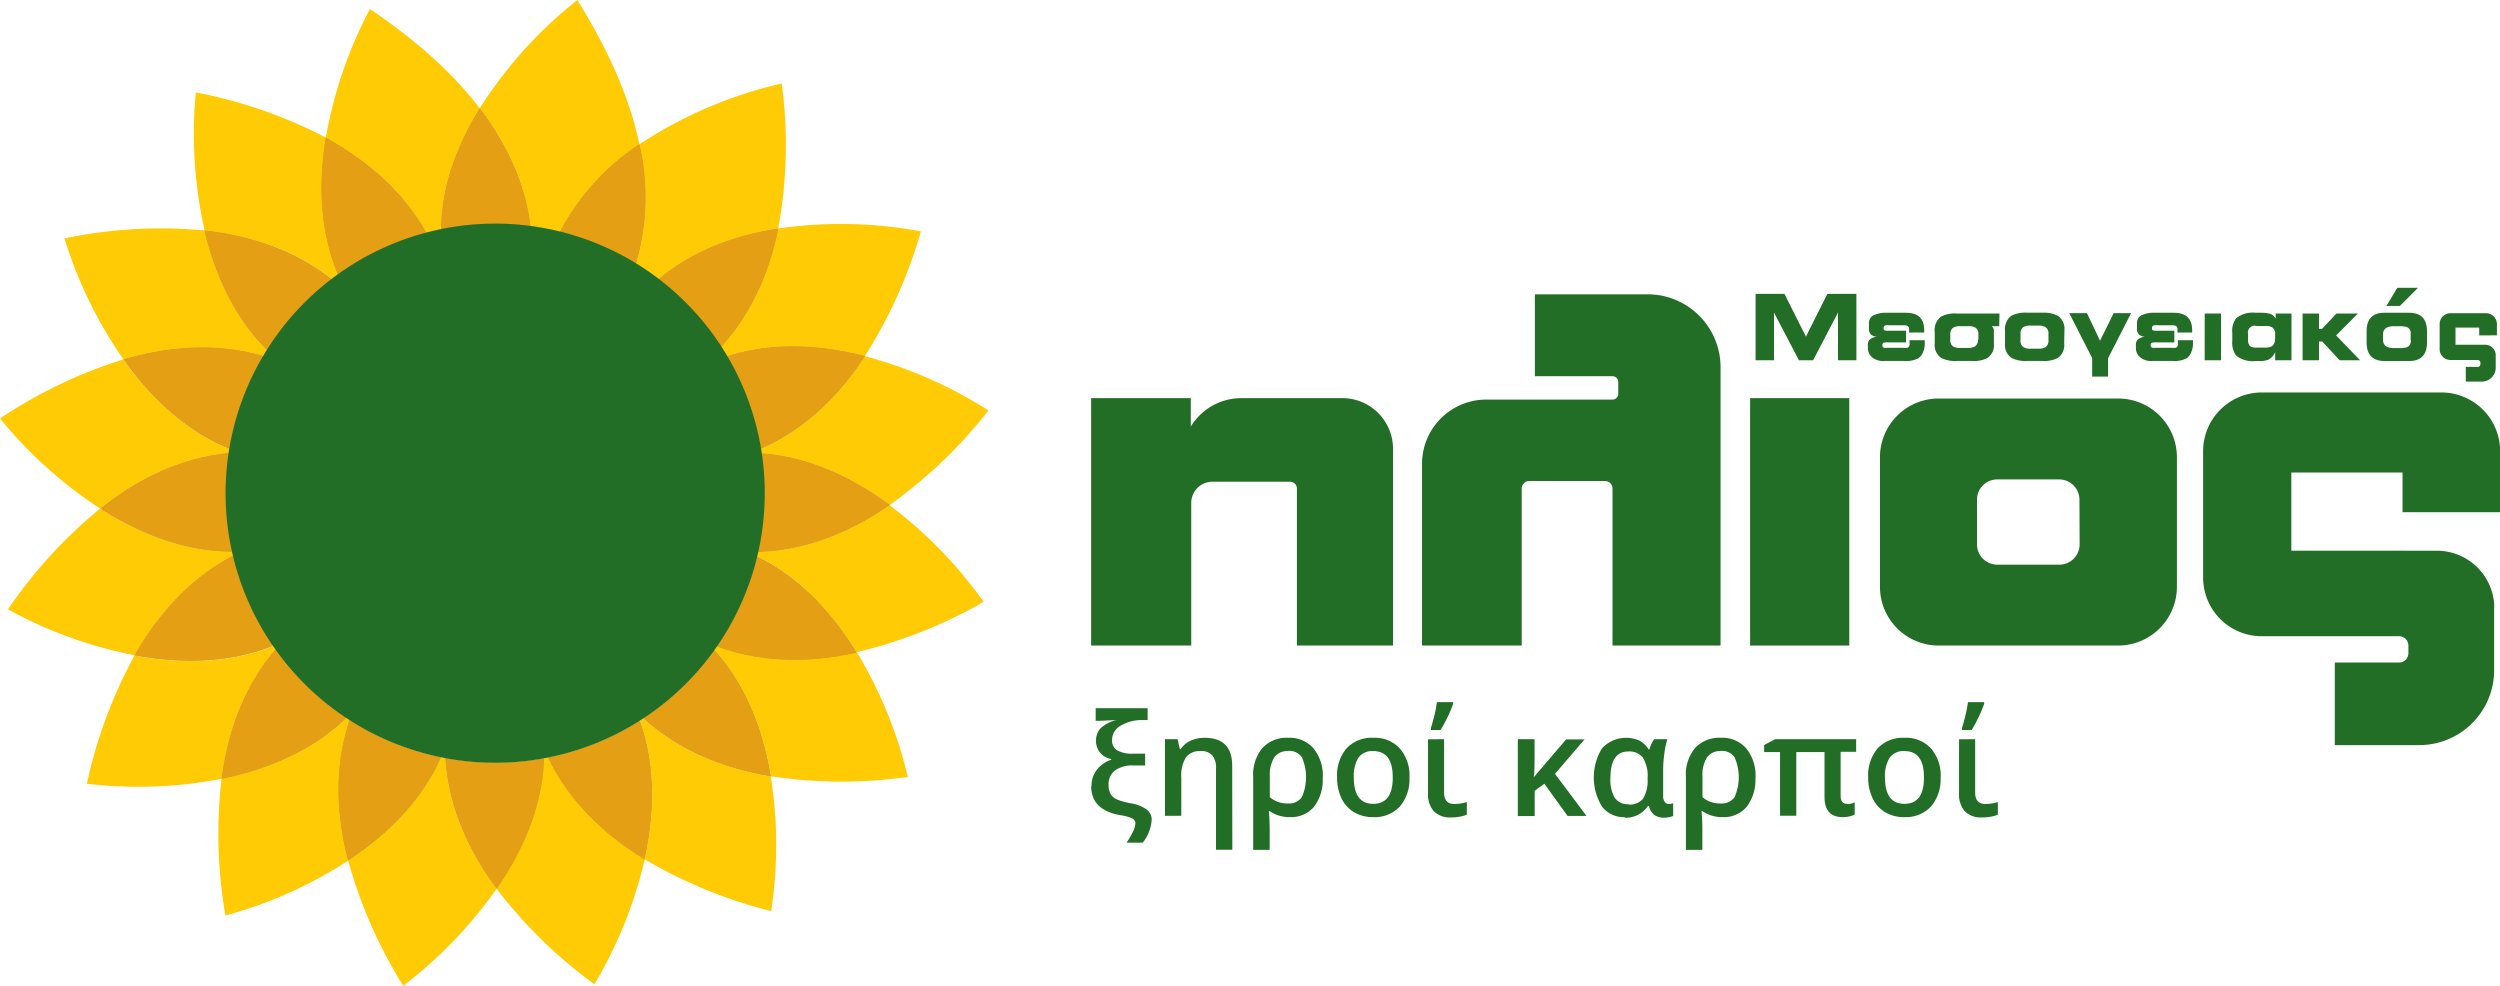
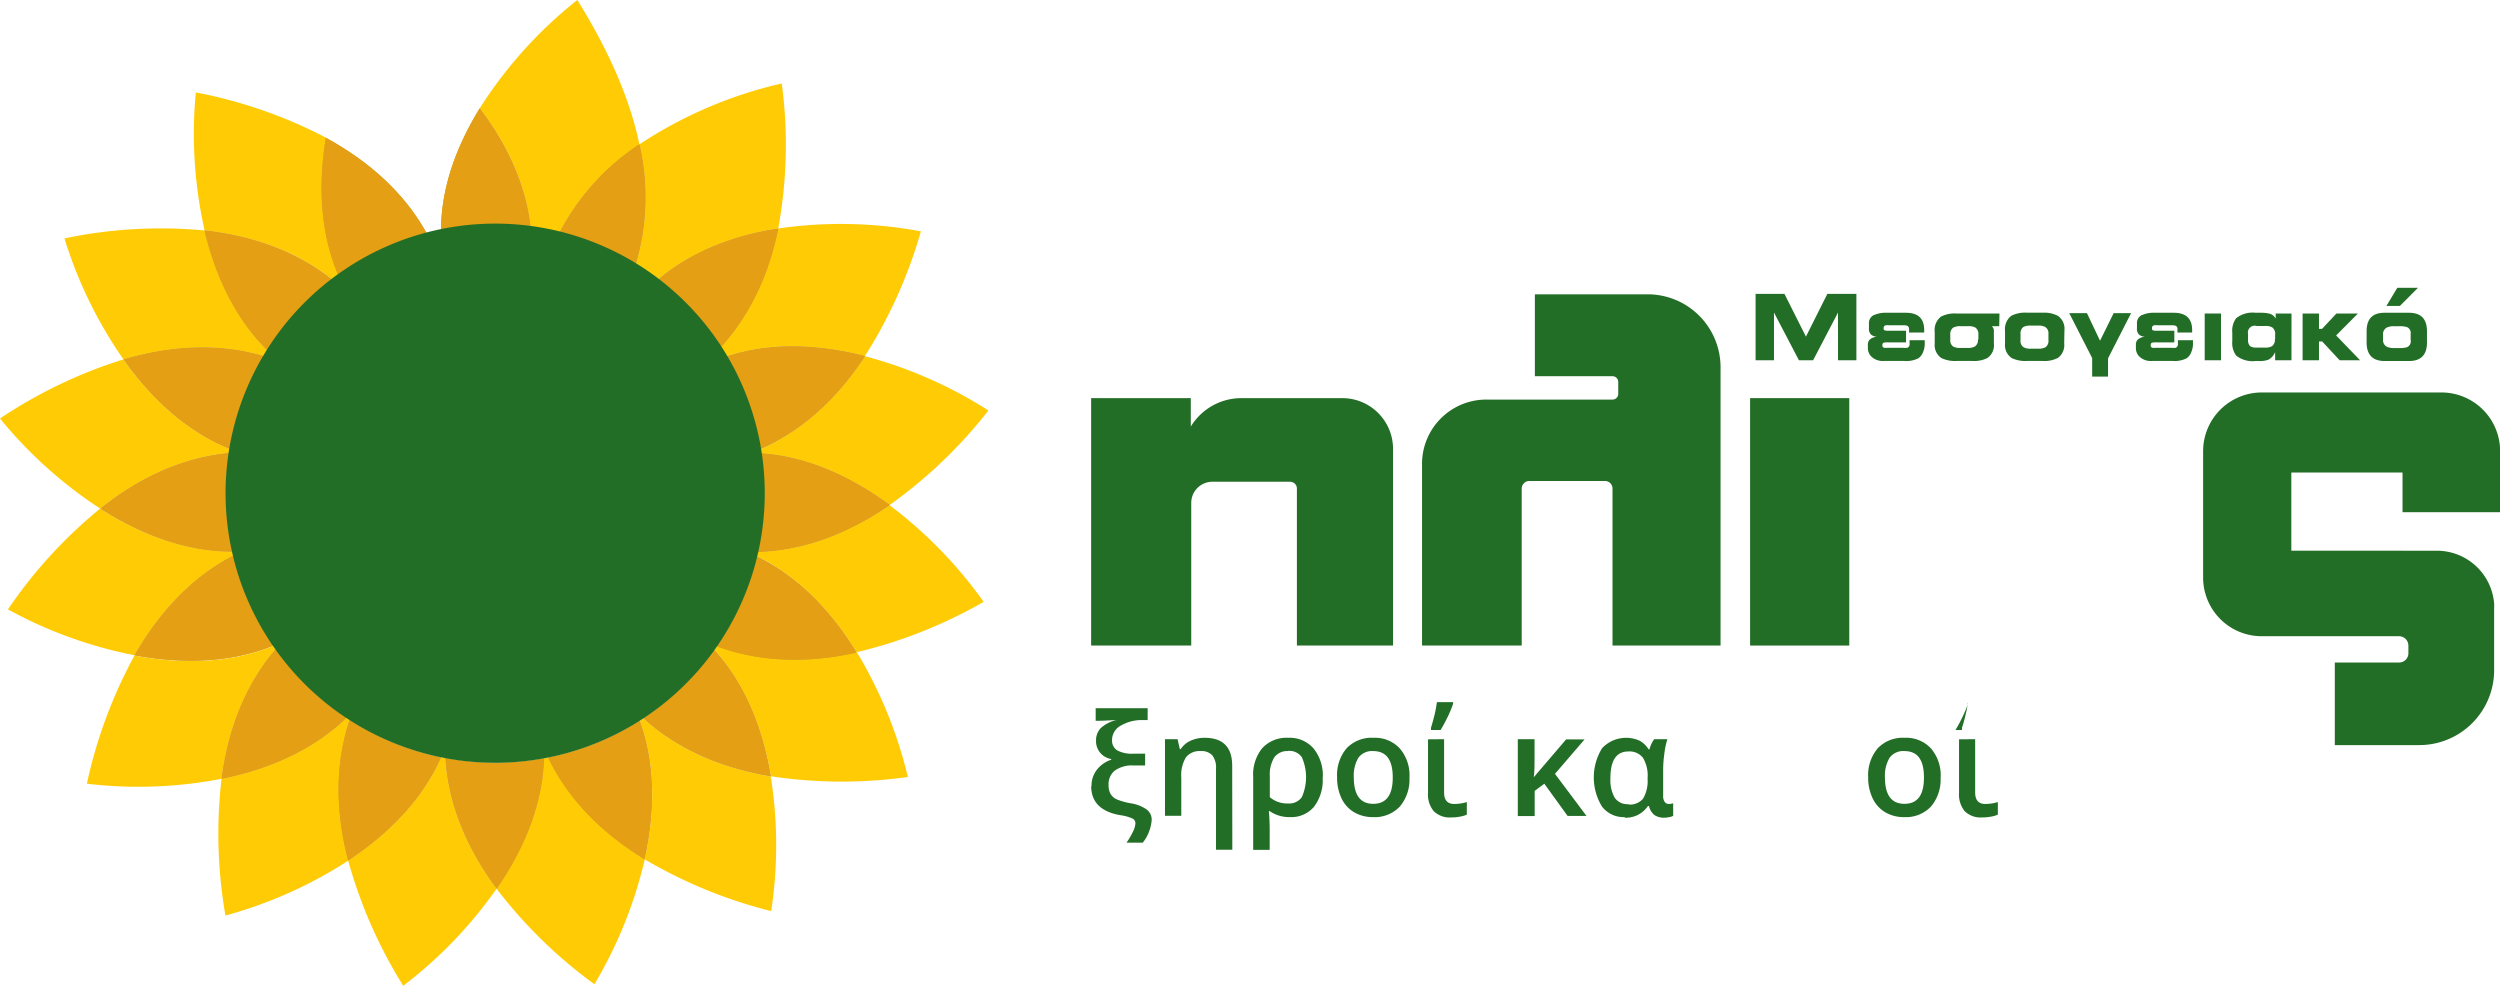
<svg xmlns="http://www.w3.org/2000/svg" viewBox="0 0 396.79 156.46">
  <defs>
    <style>.cls-1{fill:#236e27;}.cls-2{fill:#ffcb05;}.cls-3{fill:#c7990b;}.cls-4{fill:#e49f15;}</style>
  </defs>
  <g id="Layer_2" data-name="Layer 2">
    <g id="Layer_1-2" data-name="Layer 1">
      <rect class="cls-1" x="277.77" y="63.19" width="15.74" height="39.27" />
-       <path class="cls-1" d="M336.19,63.25H307.7a9.32,9.32,0,0,0-9.32,9.32V93.14a9.32,9.32,0,0,0,9.32,9.32h28.49a9.33,9.33,0,0,0,9.32-9.32V72.57a9.32,9.32,0,0,0-9.32-9.32M330.07,86.4a3.22,3.22,0,0,1-3.21,3.22H317a3.22,3.22,0,0,1-3.22-3.22V79.31A3.22,3.22,0,0,1,317,76.09h9.83a3.22,3.22,0,0,1,3.21,3.22Z" />
      <path class="cls-1" d="M386.73,87.4h0" />
      <path class="cls-1" d="M273.08,58.3v44.16H255.93V77.54a1.2,1.2,0,0,0-1.2-1.2h-12a1.21,1.21,0,0,0-1.21,1.2v24.92H225.7V73.58a10.2,10.2,0,0,1,10.4-10.16h19.83a.91.91,0,0,0,.91-.91V60.62a.91.91,0,0,0-.91-.91H243.61v-13H261.5A11.58,11.58,0,0,1,273.08,58.3" />
      <path class="cls-1" d="M213,63.19H197a9.41,9.41,0,0,0-8,4.51V63.19H173.18v39.27h15.89V79.82a3.36,3.36,0,0,1,3.36-3.36h12.33a1.08,1.08,0,0,1,1.08,1.08v24.92H221.1V71.25A8.06,8.06,0,0,0,213,63.19" />
      <rect class="cls-1" x="363.67" y="87.4" width="17.65" height="0.01" />
      <path class="cls-1" d="M387,87.41h0" />
      <path class="cls-1" d="M381.32,81.29V75H363.67V87.41H387a9.12,9.12,0,0,1,8.86,8.37,6.34,6.34,0,0,1,0,.76v9.83A11.89,11.89,0,0,1,384,118.26H370.57V105.15h10.21a1.47,1.47,0,0,0,1.47-1.47v-1.22a1.49,1.49,0,0,0-1.48-1.48H359a9.3,9.3,0,0,1-9-6.86,9.11,9.11,0,0,1-.33-2.45V71.61A9.32,9.32,0,0,1,359,62.29h28.49a9.32,9.32,0,0,1,9.32,9.32v9.68Z" />
-       <path class="cls-1" d="M393.49,53.24V52h-3.76v2.72h4.74a1.67,1.67,0,0,1,1.64,1.54v2.09a2.21,2.21,0,0,1-2.22,2.22h-2.53V58.23h1.89a.42.42,0,0,0,.43-.42v-.25a.43.43,0,0,0-.43-.42h-4.32a1.73,1.73,0,0,1-1.66-1.27,2.12,2.12,0,0,1-.06-.44v-4a1.72,1.72,0,0,1,1.72-1.72h5.65a1.73,1.73,0,0,1,1.72,1.72v1.79Z" />
      <polygon class="cls-1" points="294.64 57.18 291.72 57.18 291.72 49.61 287.77 57.18 285.52 57.18 281.56 49.61 281.56 57.18 278.64 57.18 278.64 46.64 283.22 46.64 286.63 53.43 290.03 46.64 294.64 46.64 294.64 57.18" />
      <path class="cls-1" d="M305.49,54.59a3.35,3.35,0,0,1-.26,1.27,2.14,2.14,0,0,1-.74,1,4.24,4.24,0,0,1-2.23.43H299a2.59,2.59,0,0,1-2.07-.78,1.92,1.92,0,0,1-.47-1.27v-.57c0-.67.46-1.08,1.39-1.23a1.51,1.51,0,0,1-.9-.35,1.29,1.29,0,0,1-.32-1V51.2a1.36,1.36,0,0,1,1-1.27,4.36,4.36,0,0,1,1.64-.29h3.2c2,0,2.93.92,2.93,2.76v.38H303l0-.55a.53.53,0,0,0-.28-.52,1.52,1.52,0,0,0-.58-.08h-2.23a3.49,3.49,0,0,0-.62,0,.45.45,0,0,0-.33.49.29.29,0,0,0,.19.32,1.55,1.55,0,0,0,.47.05h2.9v1.85h-2.85a2.78,2.78,0,0,0-.69.05c-.15.06-.22.2-.22.43a.36.36,0,0,0,.3.38,2.46,2.46,0,0,0,.5,0H302a3.43,3.43,0,0,0,.73,0,.6.6,0,0,0,.35-.63V54h2.4Z" />
      <path class="cls-1" d="M317.31,51.77h-1.19a.93.93,0,0,1,.34.8v1.91a2.5,2.5,0,0,1-1,2.33,4.68,4.68,0,0,1-2.42.48h-2.5a5,5,0,0,1-2.41-.46,2.47,2.47,0,0,1-1.06-2.3V52.66a2.66,2.66,0,0,1,1-2.41,4.73,4.73,0,0,1,2.46-.49h6.82ZM314,53.91v-.82a1.21,1.21,0,0,0-.49-1.11,2.28,2.28,0,0,0-1.13-.21h-1.18A2.38,2.38,0,0,0,310,52a1.28,1.28,0,0,0-.46,1.15v.8A1.17,1.17,0,0,0,310,55a2.16,2.16,0,0,0,1.13.22h1.18a2.21,2.21,0,0,0,1.14-.23,1.19,1.19,0,0,0,.48-1.11" />
      <path class="cls-1" d="M327.62,54.48a2.51,2.51,0,0,1-1,2.33,4.68,4.68,0,0,1-2.42.48h-2.5a5,5,0,0,1-2.41-.46,2.47,2.47,0,0,1-1.06-2.3v-2a2.66,2.66,0,0,1,1-2.41,4.73,4.73,0,0,1,2.46-.49h2.51a4.68,4.68,0,0,1,2.4.49,2.48,2.48,0,0,1,1.06,2.32Zm-2.5-.55V53a1.17,1.17,0,0,0-.49-1.09,2.15,2.15,0,0,0-1.13-.23h-1.18a2.38,2.38,0,0,0-1.17.21,1.28,1.28,0,0,0-.46,1.14v1a1.15,1.15,0,0,0,.5,1.09,2.16,2.16,0,0,0,1.13.22h1.18a2.28,2.28,0,0,0,1.15-.23,1.18,1.18,0,0,0,.47-1.09" />
      <polygon class="cls-1" points="338.24 49.7 334.58 56.87 334.58 59.77 332.06 59.77 332.06 56.83 328.42 49.7 331.23 49.7 333.31 54.08 335.47 49.7 338.24 49.7" />
      <path class="cls-1" d="M348.06,54.59a3.17,3.17,0,0,1-.26,1.27,2,2,0,0,1-.74,1,4.19,4.19,0,0,1-2.23.43h-3.29a2.59,2.59,0,0,1-2.07-.78,1.87,1.87,0,0,1-.47-1.27v-.57c0-.67.46-1.08,1.39-1.23a1.52,1.52,0,0,1-.91-.35,1.29,1.29,0,0,1-.31-1V51.2a1.35,1.35,0,0,1,1-1.27,4.31,4.31,0,0,1,1.63-.29H345c1.95,0,2.93.92,2.93,2.76v.38H345.6v-.55a.53.53,0,0,0-.28-.52,1.58,1.58,0,0,0-.59-.08H342.5a3.64,3.64,0,0,0-.63,0,.45.45,0,0,0-.32.49c0,.18.06.28.19.32a1.55,1.55,0,0,0,.47.05h2.89v1.85h-2.85a2.78,2.78,0,0,0-.69.05c-.14.06-.21.2-.21.43a.36.36,0,0,0,.29.38,2.53,2.53,0,0,0,.5,0h2.45a3.43,3.43,0,0,0,.73,0,.61.61,0,0,0,.35-.63V54h2.39Z" />
      <rect class="cls-1" x="349.92" y="49.76" width="2.59" height="7.42" />
      <path class="cls-1" d="M363.69,57.18H361.1V55.89a2.5,2.5,0,0,1-1.06,1.2,4,4,0,0,1-1.52.21H358a4.19,4.19,0,0,1-3.09-.87,3.37,3.37,0,0,1-.61-2.3V52.8a3.34,3.34,0,0,1,.61-2.29,4.19,4.19,0,0,1,3.09-.87h.75a5.79,5.79,0,0,1,1.36.12,1.56,1.56,0,0,1,1.08.81v-.81h2.51Zm-2.59-3.34V53.1a1.27,1.27,0,0,0-.45-1.13,2,2,0,0,0-1.12-.23h-1.36A1.08,1.08,0,0,0,356.8,53v.87a1.35,1.35,0,0,0,.33,1.07,1.73,1.73,0,0,0,1,.23h1.36a2.08,2.08,0,0,0,1.12-.23,1.27,1.27,0,0,0,.45-1.13" />
      <polygon class="cls-1" points="374.58 57.18 371.34 57.18 368.57 54.2 368.06 54.2 368.06 57.18 365.46 57.18 365.46 49.76 368.06 49.76 368.06 52.2 368.54 52.2 370.83 49.76 374.24 49.76 370.78 53.24 374.58 57.18" />
      <path class="cls-1" d="M385.2,54.36q0,2.94-2.85,2.94h-3.87c-1.91,0-2.86-1-2.86-2.94V52.58c0-2,.95-2.94,2.86-2.94h3.87q2.85,0,2.85,2.94ZM382.61,54V53a1,1,0,0,0-.66-1.11,4.69,4.69,0,0,0-1.34-.11H380a2.53,2.53,0,0,0-1.22.23,1.19,1.19,0,0,0-.55,1.15v.7a1.19,1.19,0,0,0,.55,1.15,2.53,2.53,0,0,0,1.22.23h.62a4.69,4.69,0,0,0,1.34-.11,1,1,0,0,0,.66-1.11m1.15-8.34-2.87,2.88h-2.14l1.73-2.88Z" />
      <path class="cls-1" d="M173.24,124.77a4.13,4.13,0,0,1,.82-2.56,4.76,4.76,0,0,1,2.31-1.63v-.11a2.86,2.86,0,0,1-2.41-2.94,2.77,2.77,0,0,1,.78-2,5.66,5.66,0,0,1,2.49-1.26c-1.41.09-2.35.13-2.84.13h-.49v-2h8.25v1.89h-.69a6.61,6.61,0,0,0-3.56.87,2.61,2.61,0,0,0-1.4,2.27,1.83,1.83,0,0,0,.83,1.67,4.91,4.91,0,0,0,2.58.52h1.84v1.87h-1.89a4.62,4.62,0,0,0-2.91.81,2.73,2.73,0,0,0-1,2.3,2.77,2.77,0,0,0,.3,1.38,2.23,2.23,0,0,0,.88.84,10,10,0,0,0,2.36.68,5.88,5.88,0,0,1,2.53,1,2,2,0,0,1,.77,1.64,6.59,6.59,0,0,1-1.41,3.6H178.8a11.7,11.7,0,0,0,1-1.7,3.46,3.46,0,0,0,.41-1.41.85.85,0,0,0-.57-.76,7,7,0,0,0-1.84-.49q-4.6-.8-4.61-4.61" />
      <path class="cls-1" d="M195.59,134.87H193V122a3.16,3.16,0,0,0-.59-2.12,2.33,2.33,0,0,0-1.84-.67,2.74,2.74,0,0,0-2.35,1,5.49,5.49,0,0,0-.73,3.21v6.06H184.9V117.32h2l.36,1.59h.13a3.66,3.66,0,0,1,1.56-1.34,5.32,5.32,0,0,1,2.24-.47q4.38,0,4.38,4.45Z" />
      <path class="cls-1" d="M209.93,123.39a7,7,0,0,1-1.37,4.65,4.74,4.74,0,0,1-3.85,1.65,5.46,5.46,0,0,1-3.19-.95h-.13c.08.88.13,1.87.13,3v3.15H198.9V123.31a6.64,6.64,0,0,1,1.46-4.59,5.25,5.25,0,0,1,4.12-1.62,5,5,0,0,1,4,1.69,6.81,6.81,0,0,1,1.47,4.6m-5.51-4.18a2.53,2.53,0,0,0-2.19,1,5.24,5.24,0,0,0-.71,3v3.31a4.16,4.16,0,0,0,2.88,1,2.45,2.45,0,0,0,2.2-1,7.83,7.83,0,0,0,0-6.34,2.42,2.42,0,0,0-2.18-1" />
      <path class="cls-1" d="M223.7,123.37a6.63,6.63,0,0,1-1.53,4.65,5.48,5.48,0,0,1-4.25,1.67,5.86,5.86,0,0,1-3-.77,5.08,5.08,0,0,1-2-2.21,7.5,7.5,0,0,1-.7-3.34,6.57,6.57,0,0,1,1.51-4.61A5.49,5.49,0,0,1,218,117.1a5.35,5.35,0,0,1,4.17,1.69,6.56,6.56,0,0,1,1.54,4.58m-8.84,0q0,4.22,3.1,4.21t3.08-4.21q0-4.16-3.1-4.16a2.67,2.67,0,0,0-2.36,1.07,5.56,5.56,0,0,0-.72,3.09" />
      <path class="cls-1" d="M229.2,117.32v8.46c0,1.21.54,1.82,1.61,1.82a6.78,6.78,0,0,0,2-.3v2a4.79,4.79,0,0,1-1.07.31,7.08,7.08,0,0,1-1.4.13,3.61,3.61,0,0,1-2.79-1,4.15,4.15,0,0,1-.9-2.92v-8.48Zm-2.08-1.81q.28-.9.57-2.07c.18-.78.3-1.44.37-2h2.57v.26a17.67,17.67,0,0,1-.82,2c-.38.78-.76,1.5-1.16,2.16h-1.53Z" />
      <path class="cls-1" d="M243.44,123.35l5.13-6h2.93l-4.7,5.47,5,6.68h-3l-3.69-5.11-1.53,1.13v4H240.9V117.32h2.66v3.17c0,.94,0,1.89-.12,2.86" />
      <path class="cls-1" d="M257.89,129.69a4.34,4.34,0,0,1-3.61-1.65,8.83,8.83,0,0,1,0-9.29,5.22,5.22,0,0,1,5.95-1.19,4,4,0,0,1,1.44,1.38h.13a4.54,4.54,0,0,1,.75-1.62h2.09a12.48,12.48,0,0,0-.48,2.31,18.53,18.53,0,0,0-.19,2.52v4.12a1.62,1.62,0,0,0,.24,1,.8.8,0,0,0,.68.33,2.19,2.19,0,0,0,.67-.11v2a2.14,2.14,0,0,1-.61.2,3.79,3.79,0,0,1-.76.09,2.69,2.69,0,0,1-1.62-.43,2.63,2.63,0,0,1-.85-1.41h-.18a4.18,4.18,0,0,1-3.69,1.84m.63-2.09a2.71,2.71,0,0,0,2.3-.93,5.5,5.5,0,0,0,.72-3.12v-.14a5.47,5.47,0,0,0-.74-3.23,2.7,2.7,0,0,0-2.31-1c-1.9,0-2.85,1.41-2.85,4.25a5.66,5.66,0,0,0,.69,3.11,2.44,2.44,0,0,0,2.19,1" />
-       <path class="cls-1" d="M278.61,123.39a7.1,7.1,0,0,1-1.37,4.65,4.74,4.74,0,0,1-3.85,1.65,5.49,5.49,0,0,1-3.2-.95h-.13a29.6,29.6,0,0,1,.13,3v3.15h-2.61V123.31a6.63,6.63,0,0,1,1.45-4.59,5.27,5.27,0,0,1,4.13-1.62,5,5,0,0,1,4,1.69,6.81,6.81,0,0,1,1.47,4.6m-5.52-4.18a2.5,2.5,0,0,0-2.18,1,5.16,5.16,0,0,0-.72,3v3.31a4.16,4.16,0,0,0,2.88,1,2.47,2.47,0,0,0,2.21-1,7.83,7.83,0,0,0,0-6.34,2.45,2.45,0,0,0-2.19-1" />
-       <path class="cls-1" d="M293.21,127.62a2.55,2.55,0,0,0,1.16-.29v1.94a2.72,2.72,0,0,1-.78.29,4.44,4.44,0,0,1-1.13.13q-2.88,0-2.88-3.19v-7.14H285.1v10.11h-2.58V119.36H280v-1.12l1.74-.92h12.86v2h-2.46v7c0,.84.34,1.26,1,1.26" />
      <path class="cls-1" d="M308,123.37a6.63,6.63,0,0,1-1.53,4.65,5.49,5.49,0,0,1-4.25,1.67,5.83,5.83,0,0,1-3-.77,5.08,5.08,0,0,1-2-2.21,7.5,7.5,0,0,1-.71-3.34,6.57,6.57,0,0,1,1.52-4.61,5.49,5.49,0,0,1,4.27-1.66,5.37,5.37,0,0,1,4.18,1.69,6.61,6.61,0,0,1,1.54,4.58m-8.85,0q0,4.22,3.11,4.21t3.08-4.21c0-2.77-1-4.16-3.1-4.16a2.67,2.67,0,0,0-2.36,1.07,5.55,5.55,0,0,0-.73,3.09" />
-       <path class="cls-1" d="M313.49,117.32v8.46c0,1.21.53,1.82,1.6,1.82a6.8,6.8,0,0,0,2-.3v2a4.79,4.79,0,0,1-1.07.31,7.15,7.15,0,0,1-1.4.13,3.63,3.63,0,0,1-2.8-1,4.2,4.2,0,0,1-.89-2.92v-8.48Zm-2.09-1.81q.3-.9.57-2.07a18.17,18.17,0,0,0,.38-2h2.57v.26a18,18,0,0,1-.83,2,24.08,24.08,0,0,1-1.15,2.16H311.4Z" />
+       <path class="cls-1" d="M313.49,117.32v8.46c0,1.21.53,1.82,1.6,1.82a6.8,6.8,0,0,0,2-.3v2a4.79,4.79,0,0,1-1.07.31,7.15,7.15,0,0,1-1.4.13,3.63,3.63,0,0,1-2.8-1,4.2,4.2,0,0,1-.89-2.92v-8.48Zm-2.09-1.81q.3-.9.57-2.07a18.17,18.17,0,0,0,.38-2v.26a18,18,0,0,1-.83,2,24.08,24.08,0,0,1-1.15,2.16H311.4Z" />
      <path class="cls-2" d="M88.76,37a37.52,37.52,0,0,1,12.73-14.06C100.1,16.24,97,8.63,91.63,0A68.93,68.93,0,0,0,76.14,17.19c5.13,6.69,7.43,13.12,8.08,19a42.26,42.26,0,0,1,4.54.84" />
-       <path class="cls-2" d="M67.82,37.14c.71-.18,1.42-.35,2.14-.5.08-7.21,2.75-13.85,6.18-19.45C72.19,12,66.56,6.72,58.71,1.43a69.47,69.47,0,0,0-7,20.44c8.1,4.4,13.08,9.8,16.06,15.27" />
      <path class="cls-3" d="M78.75,35.76a43,43,0,0,1,5.47.37c-.65-5.82-3-12.25-8.08-18.94C72.71,22.79,70,29.43,70,36.64a43.11,43.11,0,0,1,8.79-.88" />
      <path class="cls-4" d="M78.75,35.76a43,43,0,0,1,5.47.37c-.65-5.82-3-12.25-8.08-18.94C72.71,22.79,70,29.43,70,36.64a43.11,43.11,0,0,1,8.79-.88" />
      <path class="cls-2" d="M53.78,43.74c-3.09-7.16-3.15-15-2-21.87a74.79,74.79,0,0,0-20.7-7.2,69.45,69.45,0,0,0,1.4,21.91c9,1,15.56,4,20.35,7.88l1-.72" />
      <path class="cls-3" d="M53.78,43.74a42.53,42.53,0,0,1,14-6.6c-3-5.47-8-10.87-16.06-15.27-1.13,6.92-1.07,14.71,2,21.87" />
      <path class="cls-4" d="M53.78,43.74a42.53,42.53,0,0,1,14-6.6c-3-5.47-8-10.87-16.06-15.27-1.13,6.92-1.07,14.71,2,21.87" />
      <path class="cls-2" d="M42,56.58l.55-.89c-5.48-5.36-8.47-12.39-10.07-19.11a74.28,74.28,0,0,0-22.25,1.26,69.31,69.31,0,0,0,9.37,19.21c9-2.63,16.38-2.28,22.4-.47" />
      <path class="cls-3" d="M52.81,44.46C48,40.61,41.45,37.57,32.46,36.58c1.6,6.72,4.59,13.74,10.07,19.11A42.82,42.82,0,0,1,52.81,44.46" />
      <path class="cls-4" d="M52.81,44.46C48,40.61,41.45,37.57,32.46,36.58c1.6,6.72,4.59,13.74,10.07,19.11A42.82,42.82,0,0,1,52.81,44.46" />
      <path class="cls-2" d="M36.57,71.3c-7.32-2.93-12.89-8.49-17-14.25A75.6,75.6,0,0,0,0,66.42a69.62,69.62,0,0,0,15.9,14.3c7.31-5.8,14.31-8.26,20.56-8.83,0-.2.07-.4.11-.59" />
      <path class="cls-3" d="M36.57,71.3A42.23,42.23,0,0,1,42,56.58c-6-1.82-13.43-2.16-22.39.47,4.09,5.76,9.66,11.32,17,14.25" />
      <path class="cls-4" d="M36.57,71.3A42.23,42.23,0,0,1,42,56.58c-6-1.82-13.43-2.16-22.39.47,4.09,5.76,9.66,11.32,17,14.25" />
      <path class="cls-2" d="M37.09,88.15c0-.2-.09-.4-.13-.6-7.87,0-15.12-3-21.06-6.83a74.82,74.82,0,0,0-14.64,16A69.55,69.55,0,0,0,21.35,104C26,95.93,31.52,91,37.09,88.15" />
      <path class="cls-3" d="M36,78.29a42.09,42.09,0,0,1,.49-6.4c-6.25.57-13.25,3-20.56,8.83,5.94,3.8,13.19,6.86,21.06,6.83a42.79,42.79,0,0,1-1-9.26" />
      <path class="cls-4" d="M36,78.29a42.09,42.09,0,0,1,.49-6.4c-6.25.57-13.25,3-20.56,8.83,5.94,3.8,13.19,6.86,21.06,6.83a42.79,42.79,0,0,1-1-9.26" />
      <path class="cls-2" d="M43.41,102.49c-7.27,3-15.12,2.84-22.06,1.55a75.51,75.51,0,0,0-7.56,20.35,69.59,69.59,0,0,0,21.37-.78c1.23-9.23,4.54-15.85,8.62-20.61l-.37-.51" />
      <path class="cls-3" d="M43.41,102.49a42.56,42.56,0,0,1-6.32-14.34C31.52,91,26,95.93,21.35,104c6.94,1.29,14.79,1.42,22.06-1.55" />
      <path class="cls-4" d="M43.41,102.49a42.56,42.56,0,0,1-6.32-14.34C31.52,91,26,95.93,21.35,104c6.94,1.29,14.79,1.42,22.06-1.55" />
      <path class="cls-2" d="M55.54,114.27l-.55-.35c-5.63,5.46-12.93,8.29-19.83,9.69a75.74,75.74,0,0,0,.62,21.7,69.3,69.3,0,0,0,19.52-8.73c-2.32-9-1.75-16.37.24-22.31" />
      <path class="cls-3" d="M43.78,103c-4.08,4.76-7.39,11.38-8.62,20.61,6.9-1.4,14.2-4.23,19.83-9.69A42.81,42.81,0,0,1,43.78,103" />
      <path class="cls-4" d="M43.78,103c-4.08,4.76-7.39,11.38-8.62,20.61,6.9-1.4,14.2-4.23,19.83-9.69A42.81,42.81,0,0,1,43.78,103" />
      <path class="cls-2" d="M70,120.2c-3.17,7.16-8.88,12.5-14.74,16.38A75.2,75.2,0,0,0,64,156.46a69.56,69.56,0,0,0,14.82-15.41c-5.52-7.46-7.75-14.49-8.14-20.73L70,120.2" />
      <path class="cls-3" d="M70,120.2a42.29,42.29,0,0,1-14.5-5.93c-2,5.94-2.56,13.31-.24,22.31,5.86-3.88,11.57-9.22,14.74-16.38" />
      <path class="cls-4" d="M70,120.2a42.29,42.29,0,0,1-14.5-5.93c-2,5.94-2.56,13.31-.24,22.31,5.86-3.88,11.57-9.22,14.74-16.38" />
      <path class="cls-2" d="M87,120.24l-.67.12c-.26,7.81-3.55,14.9-7.52,20.69a74.91,74.91,0,0,0,15.53,15.16,69.27,69.27,0,0,0,8-19.84c-7.88-4.84-12.59-10.5-15.29-16.13" />
      <path class="cls-3" d="M78.5,121.07a42.73,42.73,0,0,1-7.81-.75c.39,6.24,2.62,13.27,8.14,20.73,4-5.79,7.26-12.88,7.52-20.69a43.25,43.25,0,0,1-7.85.71" />
      <path class="cls-4" d="M78.5,121.07a42.73,42.73,0,0,1-7.81-.75c.39,6.24,2.62,13.27,8.14,20.73,4-5.79,7.26-12.88,7.52-20.69a43.25,43.25,0,0,1-7.85.71" />
      <path class="cls-2" d="M101.54,114.38c2.68,7.34,2.29,15.14.77,22a75.77,75.77,0,0,0,20.09,8.23,69.46,69.46,0,0,0-.07-21.39c-9.12-1.52-15.59-5-20.21-9.2l-.58.37" />
      <path class="cls-3" d="M101.54,114.38A42.42,42.42,0,0,1,87,120.24c2.7,5.63,7.4,11.29,15.29,16.13,1.52-6.85,1.91-14.65-.77-22" />
      <path class="cls-4" d="M101.54,114.38A42.42,42.42,0,0,1,87,120.24c2.7,5.63,7.4,11.29,15.29,16.13,1.52-6.85,1.91-14.65-.77-22" />
      <path class="cls-2" d="M113.77,102.57l-.4.56c5.23,5.8,7.8,13.17,9,20.08a75.33,75.33,0,0,0,21.72.11,69.6,69.6,0,0,0-8.09-19.8c-9,2-16.34,1.22-22.19-1" />
      <path class="cls-3" d="M102.12,114c4.62,4.2,11.09,7.68,20.21,9.2-1.16-6.91-3.73-14.28-9-20.08A42.81,42.81,0,0,1,102.12,114" />
      <path class="cls-4" d="M102.12,114c4.62,4.2,11.09,7.68,20.21,9.2-1.16-6.91-3.73-14.28-9-20.08A42.81,42.81,0,0,1,102.12,114" />
      <path class="cls-2" d="M141.21,80.15c-7.61,5.25-14.7,7.26-20.94,7.45,0,.22-.1.44-.15.66,7,3.42,12.17,9.29,15.84,15.26a75.3,75.3,0,0,0,20.16-8,69.57,69.57,0,0,0-14.91-15.32" />
      <path class="cls-3" d="M120.12,88.26a42.38,42.38,0,0,1-6.35,14.31c5.85,2.17,13.17,3,22.19,1-3.67-6-8.81-11.84-15.84-15.26" />
      <path class="cls-4" d="M120.12,88.26a42.38,42.38,0,0,1-6.35,14.31c5.85,2.17,13.17,3,22.19,1-3.67-6-8.81-11.84-15.84-15.26" />
      <path class="cls-2" d="M120.67,71.28l.12.67c7.8.52,14.77,4,20.42,8.2a75.49,75.49,0,0,0,15.67-15,69.46,69.46,0,0,0-19.57-8.61c-5.1,7.73-10.92,12.25-16.64,14.76" />
      <path class="cls-3" d="M121.28,78.54a42.28,42.28,0,0,1-1,9.06c6.24-.19,13.32-2.2,20.94-7.45-5.65-4.16-12.62-7.68-20.42-8.2a44.74,44.74,0,0,1,.49,6.59" />
      <path class="cls-4" d="M121.28,78.54a42.28,42.28,0,0,1-1,9.06c6.24-.19,13.32-2.2,20.94-7.45-5.65-4.16-12.62-7.68-20.42-8.2a44.74,44.74,0,0,1,.49,6.59" />
      <path class="cls-2" d="M115.27,56.58c7.44-2.45,15.23-1.8,22-.06a75.33,75.33,0,0,0,8.89-19.8,69.17,69.17,0,0,0-22.68-.45c-1.71,8.44-5.11,14.52-9.16,18.87.31.48.62,1,.91,1.44" />
      <path class="cls-3" d="M115.27,56.58a42.39,42.39,0,0,1,5.4,14.7c5.72-2.51,11.54-7,16.64-14.76-6.81-1.74-14.6-2.39-22,.06" />
      <path class="cls-4" d="M115.27,56.58a42.39,42.39,0,0,1,5.4,14.7c5.72-2.51,11.54-7,16.64-14.76-6.81-1.74-14.6-2.39-22,.06" />
      <path class="cls-2" d="M100.88,42a41.93,41.93,0,0,1,3.51,2.41c5.61-4.77,12.54-7.11,19.13-8.16a73.4,73.4,0,0,0,.56-23,68.41,68.41,0,0,0-22.59,9.66,37.23,37.23,0,0,1-.61,19.1" />
      <path class="cls-3" d="M88.76,37a42.39,42.39,0,0,1,12.12,5,37.23,37.23,0,0,0,.61-19.1A37.52,37.52,0,0,0,88.76,37" />
      <path class="cls-4" d="M88.76,37a42.39,42.39,0,0,1,12.12,5,37.23,37.23,0,0,0,.61-19.1A37.52,37.52,0,0,0,88.76,37" />
      <path class="cls-3" d="M114.36,55.14c4-4.35,7.45-10.43,9.16-18.87-6.59,1-13.52,3.39-19.13,8.15a42.93,42.93,0,0,1,10,10.72" />
      <path class="cls-4" d="M114.36,55.14c4-4.35,7.45-10.43,9.16-18.87-6.59,1-13.52,3.39-19.13,8.15a42.93,42.93,0,0,1,10,10.72" />
      <path class="cls-1" d="M121.38,78.27A42.79,42.79,0,1,1,78.6,35.49a42.78,42.78,0,0,1,42.78,42.78" />
    </g>
  </g>
</svg>